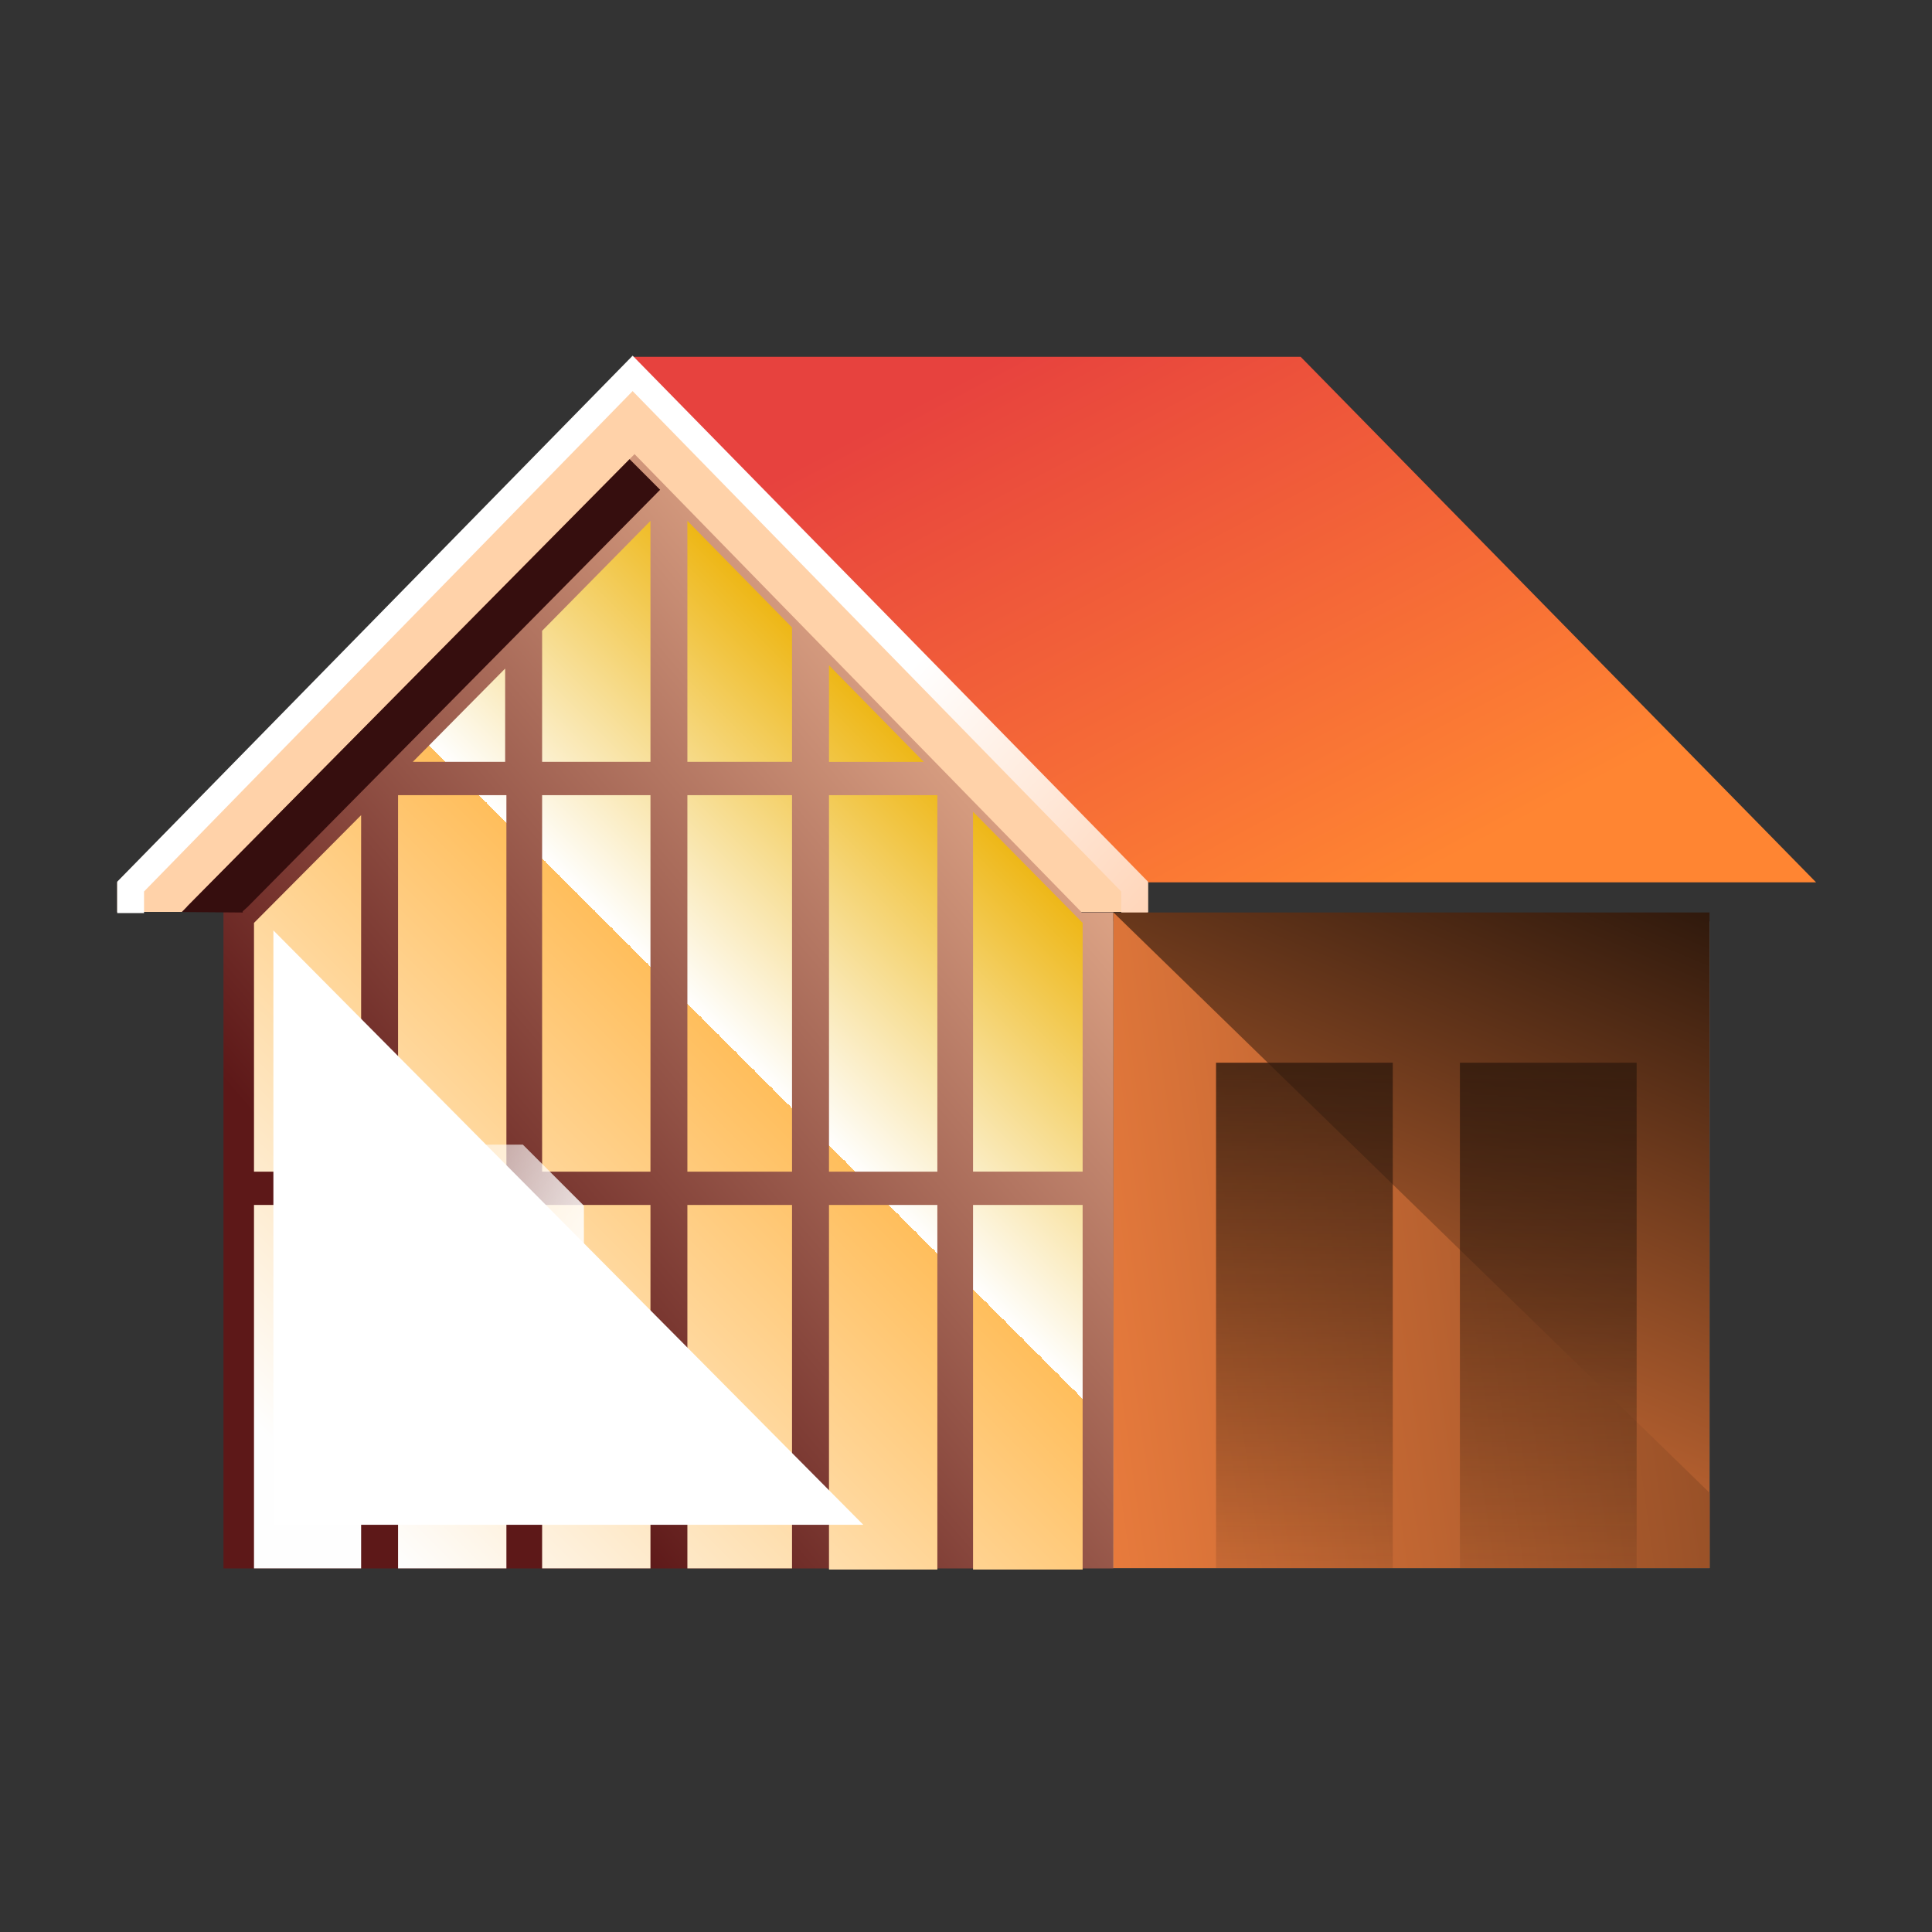
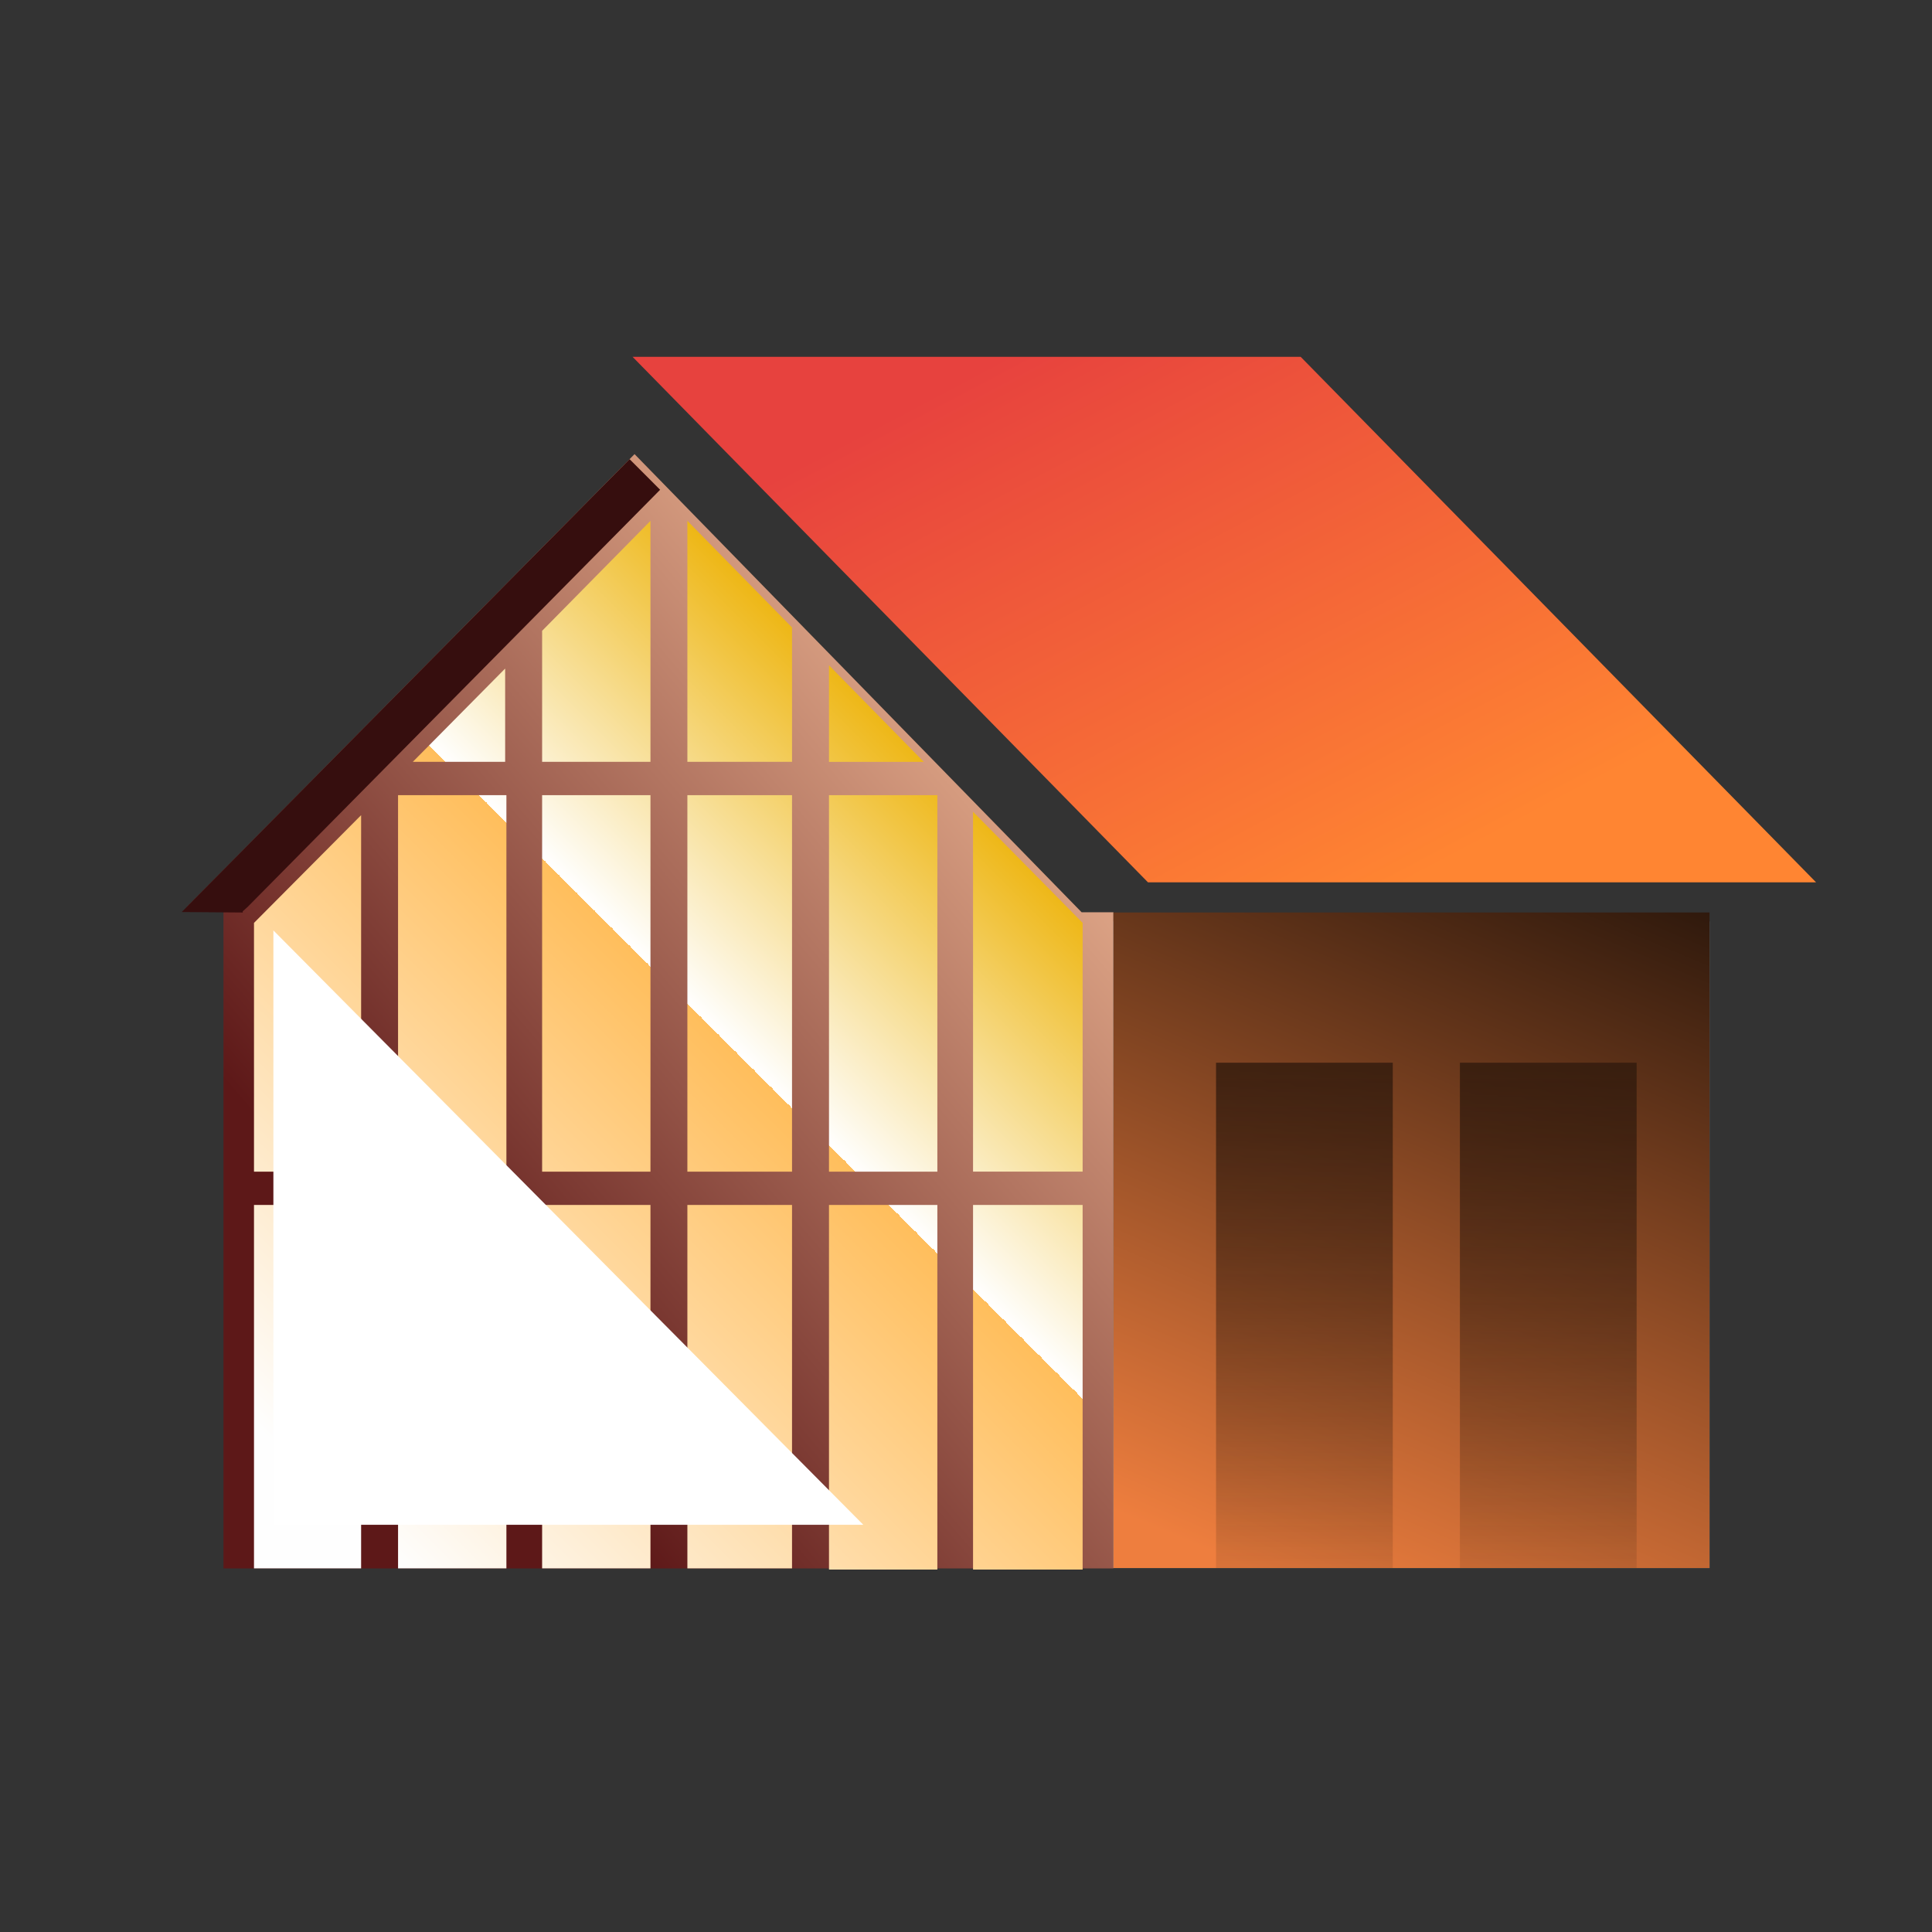
<svg xmlns="http://www.w3.org/2000/svg" width="150" height="150" viewBox="0 0 150 150" fill="none">
  <rect x="0" y="0" width="150" height="150" fill="#333333" stroke="none" />
-   <path d="M49.116 27.705L9.101 68.505V70.8H89.131V68.505L49.116 27.705Z" fill="#FFD2A9" />
  <path d="M141 68.505H89.129L49.114 27.705H100.985L141 68.505Z" fill="url(#paint0_linear_4379_87171)" />
  <path d="M49.266 35.258L14.5 70.411L17.35 70.754V121.77H86.448V70.828H83.976L49.266 35.258Z" fill="url(#paint1_linear_4379_87171)" />
  <path fill-rule="evenodd" clip-rule="evenodd" d="M53.368 59.15H61.493V48.717L53.368 40.44V59.15ZM75.547 90.965H84.055V71.65L75.547 63.028V90.965ZM64.363 51.651L71.724 59.153H64.363V51.651ZM53.368 61.737H61.493V90.967H53.368V61.737ZM50.502 61.737H42.09V90.967H50.502V61.737ZM42.09 59.15H50.502V40.44L42.09 48.976V59.15ZM39.22 59.148H32.051L39.22 51.906V59.148ZM30.905 61.737H39.317V90.967H30.905V61.737ZM39.317 93.552H30.905V121.769H39.317V93.552ZM42.09 93.552H50.502V121.769H42.09V93.552ZM61.493 93.552H53.368V121.769H61.493V93.552ZM64.363 93.552H72.776V121.86H64.363V93.552ZM72.776 61.737H64.363V90.967H72.776V61.737ZM28.037 90.967V63.289L19.72 71.653V90.967H28.037ZM28.037 93.552H19.72V121.769H28.037V93.552ZM75.547 93.552H84.055V121.86H75.547V93.552Z" fill="url(#paint2_linear_4379_87171)" />
  <path fill-rule="evenodd" clip-rule="evenodd" d="M18.847 70.847L14.111 70.809L14.502 70.412L48.879 35.648L51.252 38.025L19.228 70.411L18.847 70.754V70.847Z" fill="#360E0E" />
-   <path fill-rule="evenodd" clip-rule="evenodd" d="M9.102 68.455L49.117 27.616L89.132 68.455V70.894H87.052V69.215L49.117 30.364L11.183 69.215V70.894H9.102V68.455Z" fill="url(#paint3_linear_4379_87171)" />
  <rect x="86.448" y="71.538" width="46.277" height="50.205" fill="#C4C4C4" />
  <rect x="86.448" y="70.845" width="46.277" height="50.898" fill="url(#paint4_linear_4379_87171)" />
-   <path d="M86.448 121.743H132.738V115.907L86.448 70.845V121.743Z" fill="url(#paint5_linear_4379_87171)" />
  <path fill-rule="evenodd" clip-rule="evenodd" d="M108.135 82.509H94.413V121.745H108.135V82.509ZM127.068 82.509H113.347V121.745H127.068V82.509Z" fill="url(#paint6_linear_4379_87171)" />
  <g style="mix-blend-mode:overlay">
    <path d="M67.024 118.382L21.226 72.238V118.382H67.024Z" fill="white" />
  </g>
-   <path fill-rule="evenodd" clip-rule="evenodd" d="M40.593 88.869L45.334 93.61V110.383L23.819 88.869H40.593Z" fill="url(#paint7_linear_4379_87171)" />
  <defs>
    <linearGradient id="paint0_linear_4379_87171" x1="70.862" y1="31.397" x2="94.639" y2="76.301" gradientUnits="userSpaceOnUse">
      <stop stop-color="#E7423E" />
      <stop offset="1" stop-color="#FF8532" />
    </linearGradient>
    <linearGradient id="paint1_linear_4379_87171" x1="60.335" y1="134.297" x2="119.941" y2="83.434" gradientUnits="userSpaceOnUse">
      <stop stop-color="#5D1818" />
      <stop offset="1" stop-color="#FFC9A3" />
    </linearGradient>
    <linearGradient id="paint2_linear_4379_87171" x1="155.125" y1="46.079" x2="51.889" y2="149.316" gradientUnits="userSpaceOnUse">
      <stop offset="0.274" stop-color="#B9FF24" />
      <stop offset="0.357" stop-color="#DDCB11" />
      <stop offset="0.456" stop-color="#EDB309" />
      <stop offset="0.647" stop-color="white" />
      <stop offset="0.647" stop-color="#FFBE5C" />
      <stop offset="0.968" stop-color="#FEFEFE" />
    </linearGradient>
    <linearGradient id="paint3_linear_4379_87171" x1="80.839" y1="40.717" x2="138.501" y2="93.358" gradientUnits="userSpaceOnUse">
      <stop stop-color="white" />
      <stop offset="1" stop-color="#FF8532" />
    </linearGradient>
    <linearGradient id="paint4_linear_4379_87171" x1="86.448" y1="34.893" x2="47.906" y2="126.182" gradientUnits="userSpaceOnUse">
      <stop />
      <stop offset="0.766" stop-color="#EE7E3E" />
    </linearGradient>
    <linearGradient id="paint5_linear_4379_87171" x1="231.845" y1="170.304" x2="89.027" y2="190.361" gradientUnits="userSpaceOnUse">
      <stop />
      <stop offset="0.977" stop-color="#EE7E3E" />
    </linearGradient>
    <linearGradient id="paint6_linear_4379_87171" x1="120.207" y1="71.862" x2="120.207" y2="128.172" gradientUnits="userSpaceOnUse">
      <stop stop-color="#311A0D" />
      <stop offset="0.443" stop-color="#311A0D" stop-opacity="0.557" />
      <stop offset="1" stop-color="#311A0D" stop-opacity="0" />
    </linearGradient>
    <linearGradient id="paint7_linear_4379_87171" x1="46.312" y1="102.613" x2="18.899" y2="88.869" gradientUnits="userSpaceOnUse">
      <stop stop-color="white" />
      <stop offset="1" stop-color="white" stop-opacity="0" />
    </linearGradient>
  </defs>
</svg>